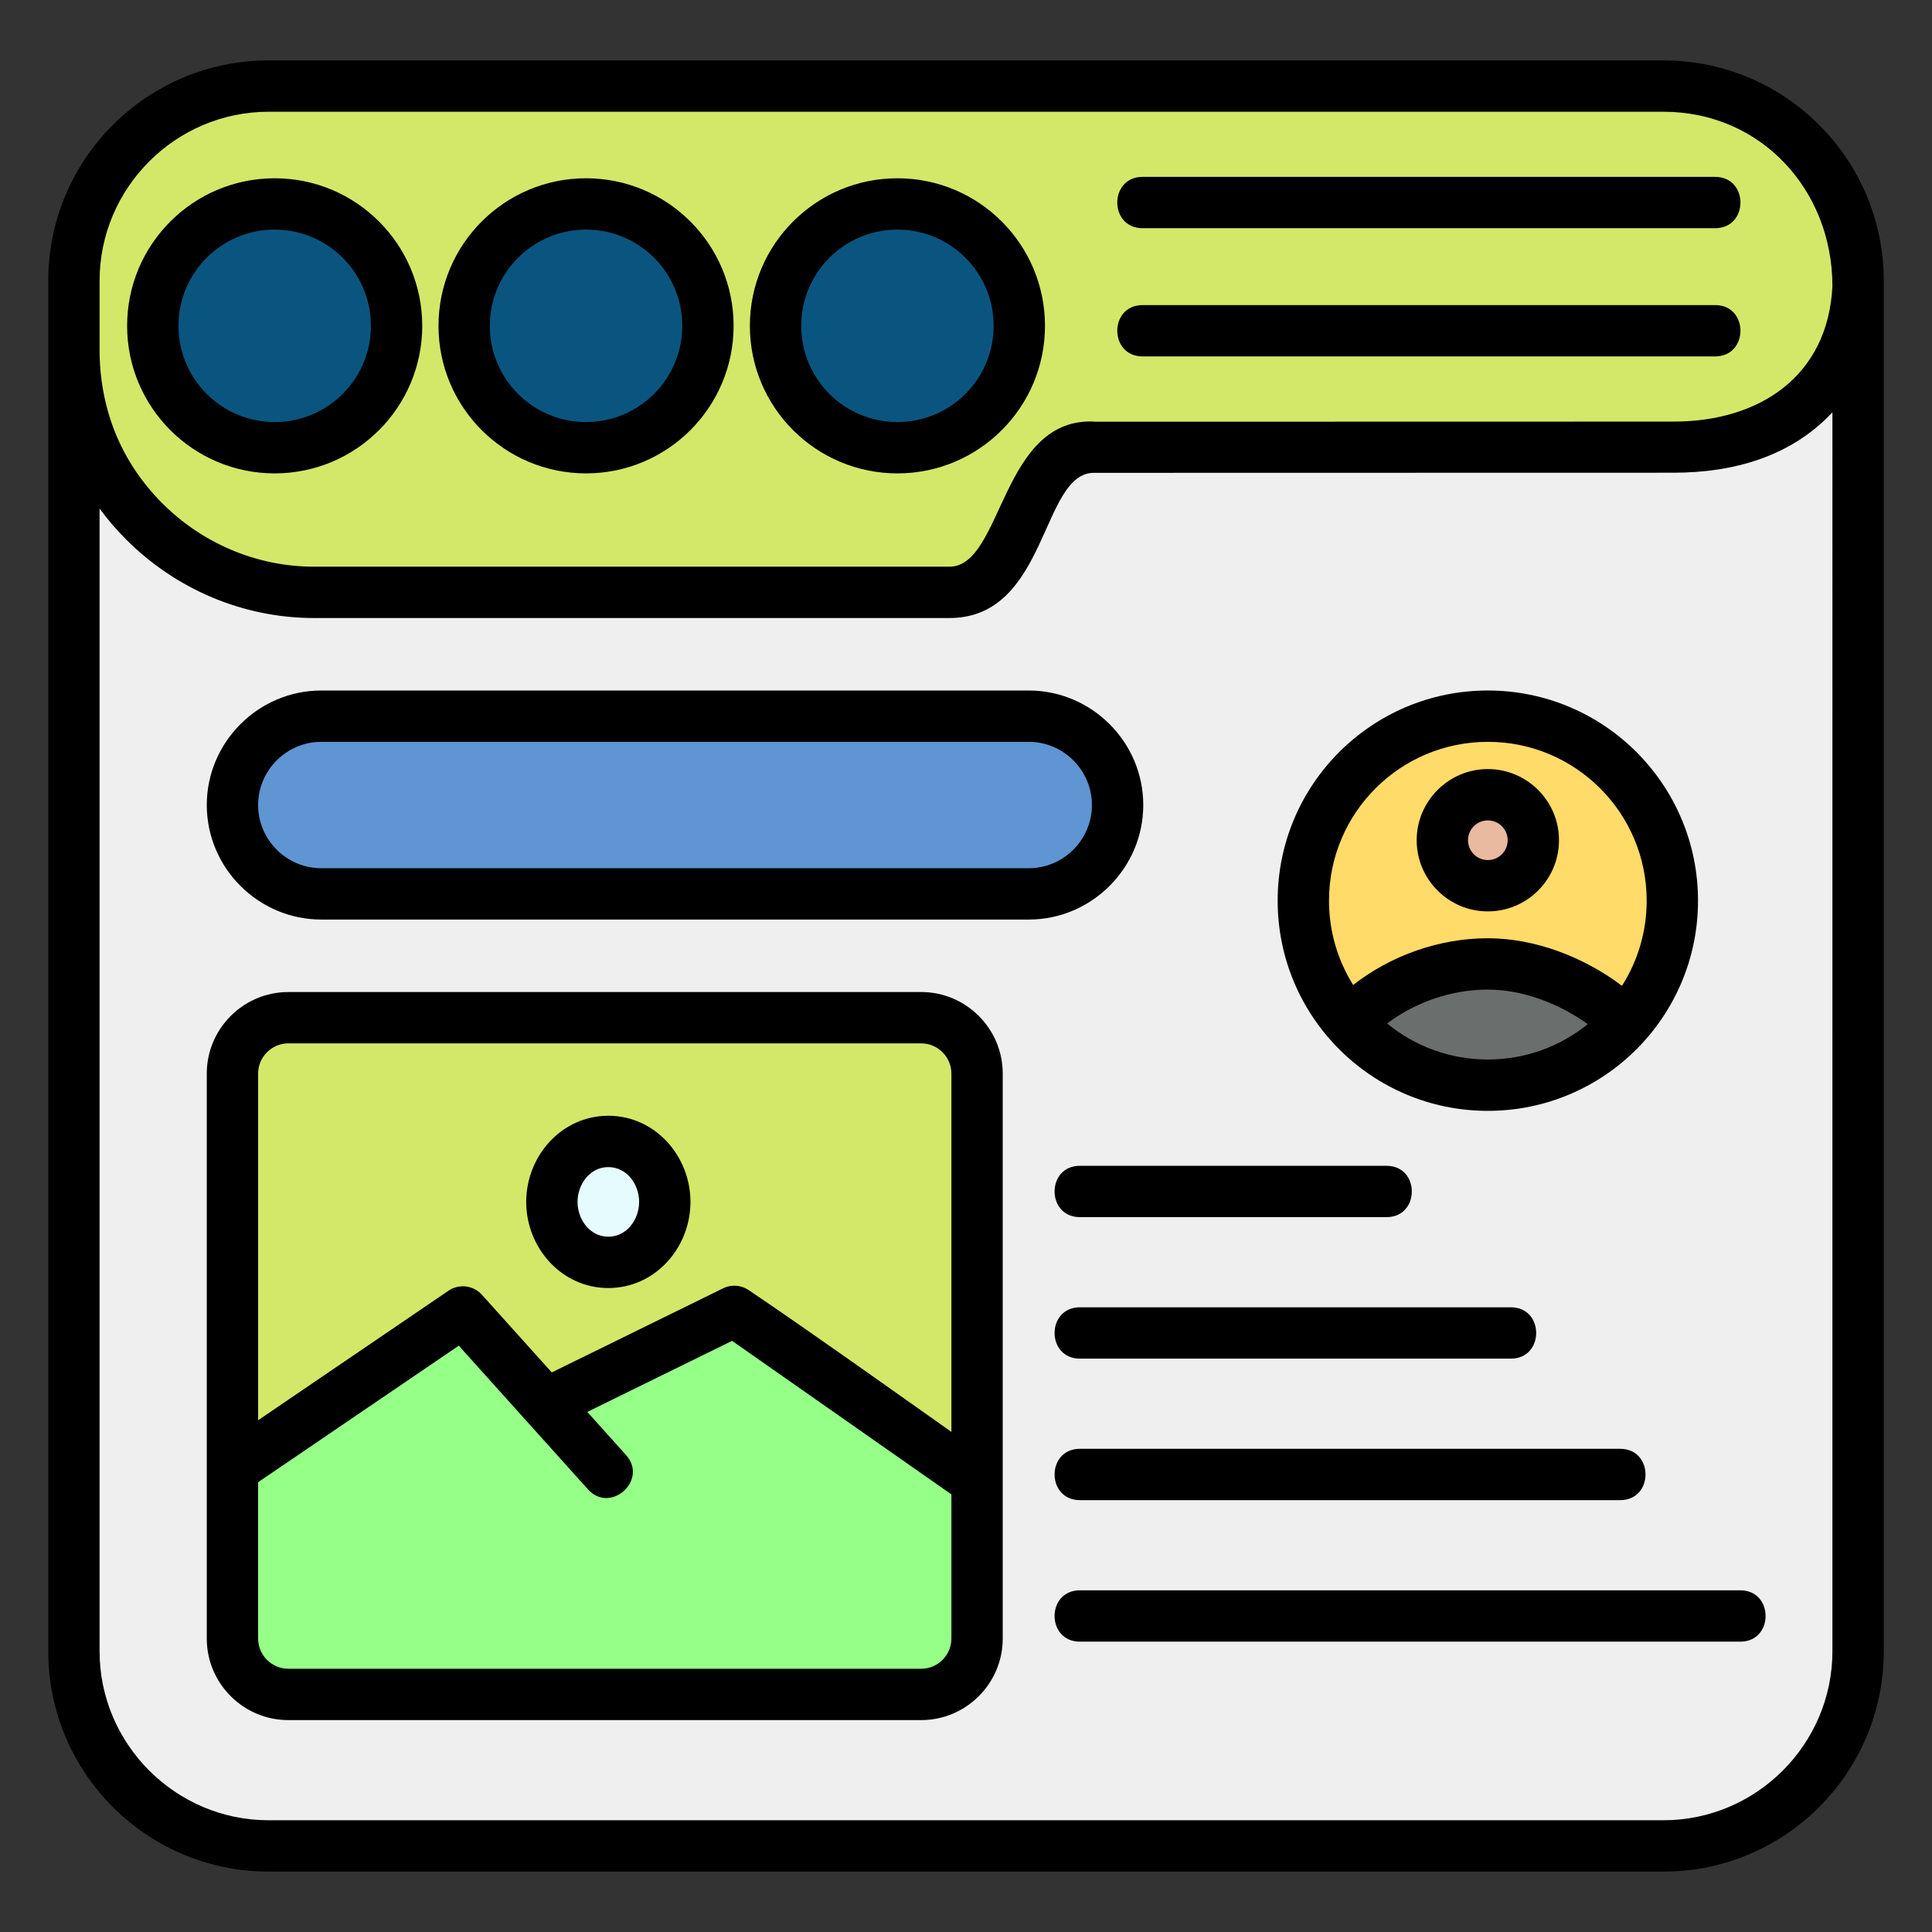
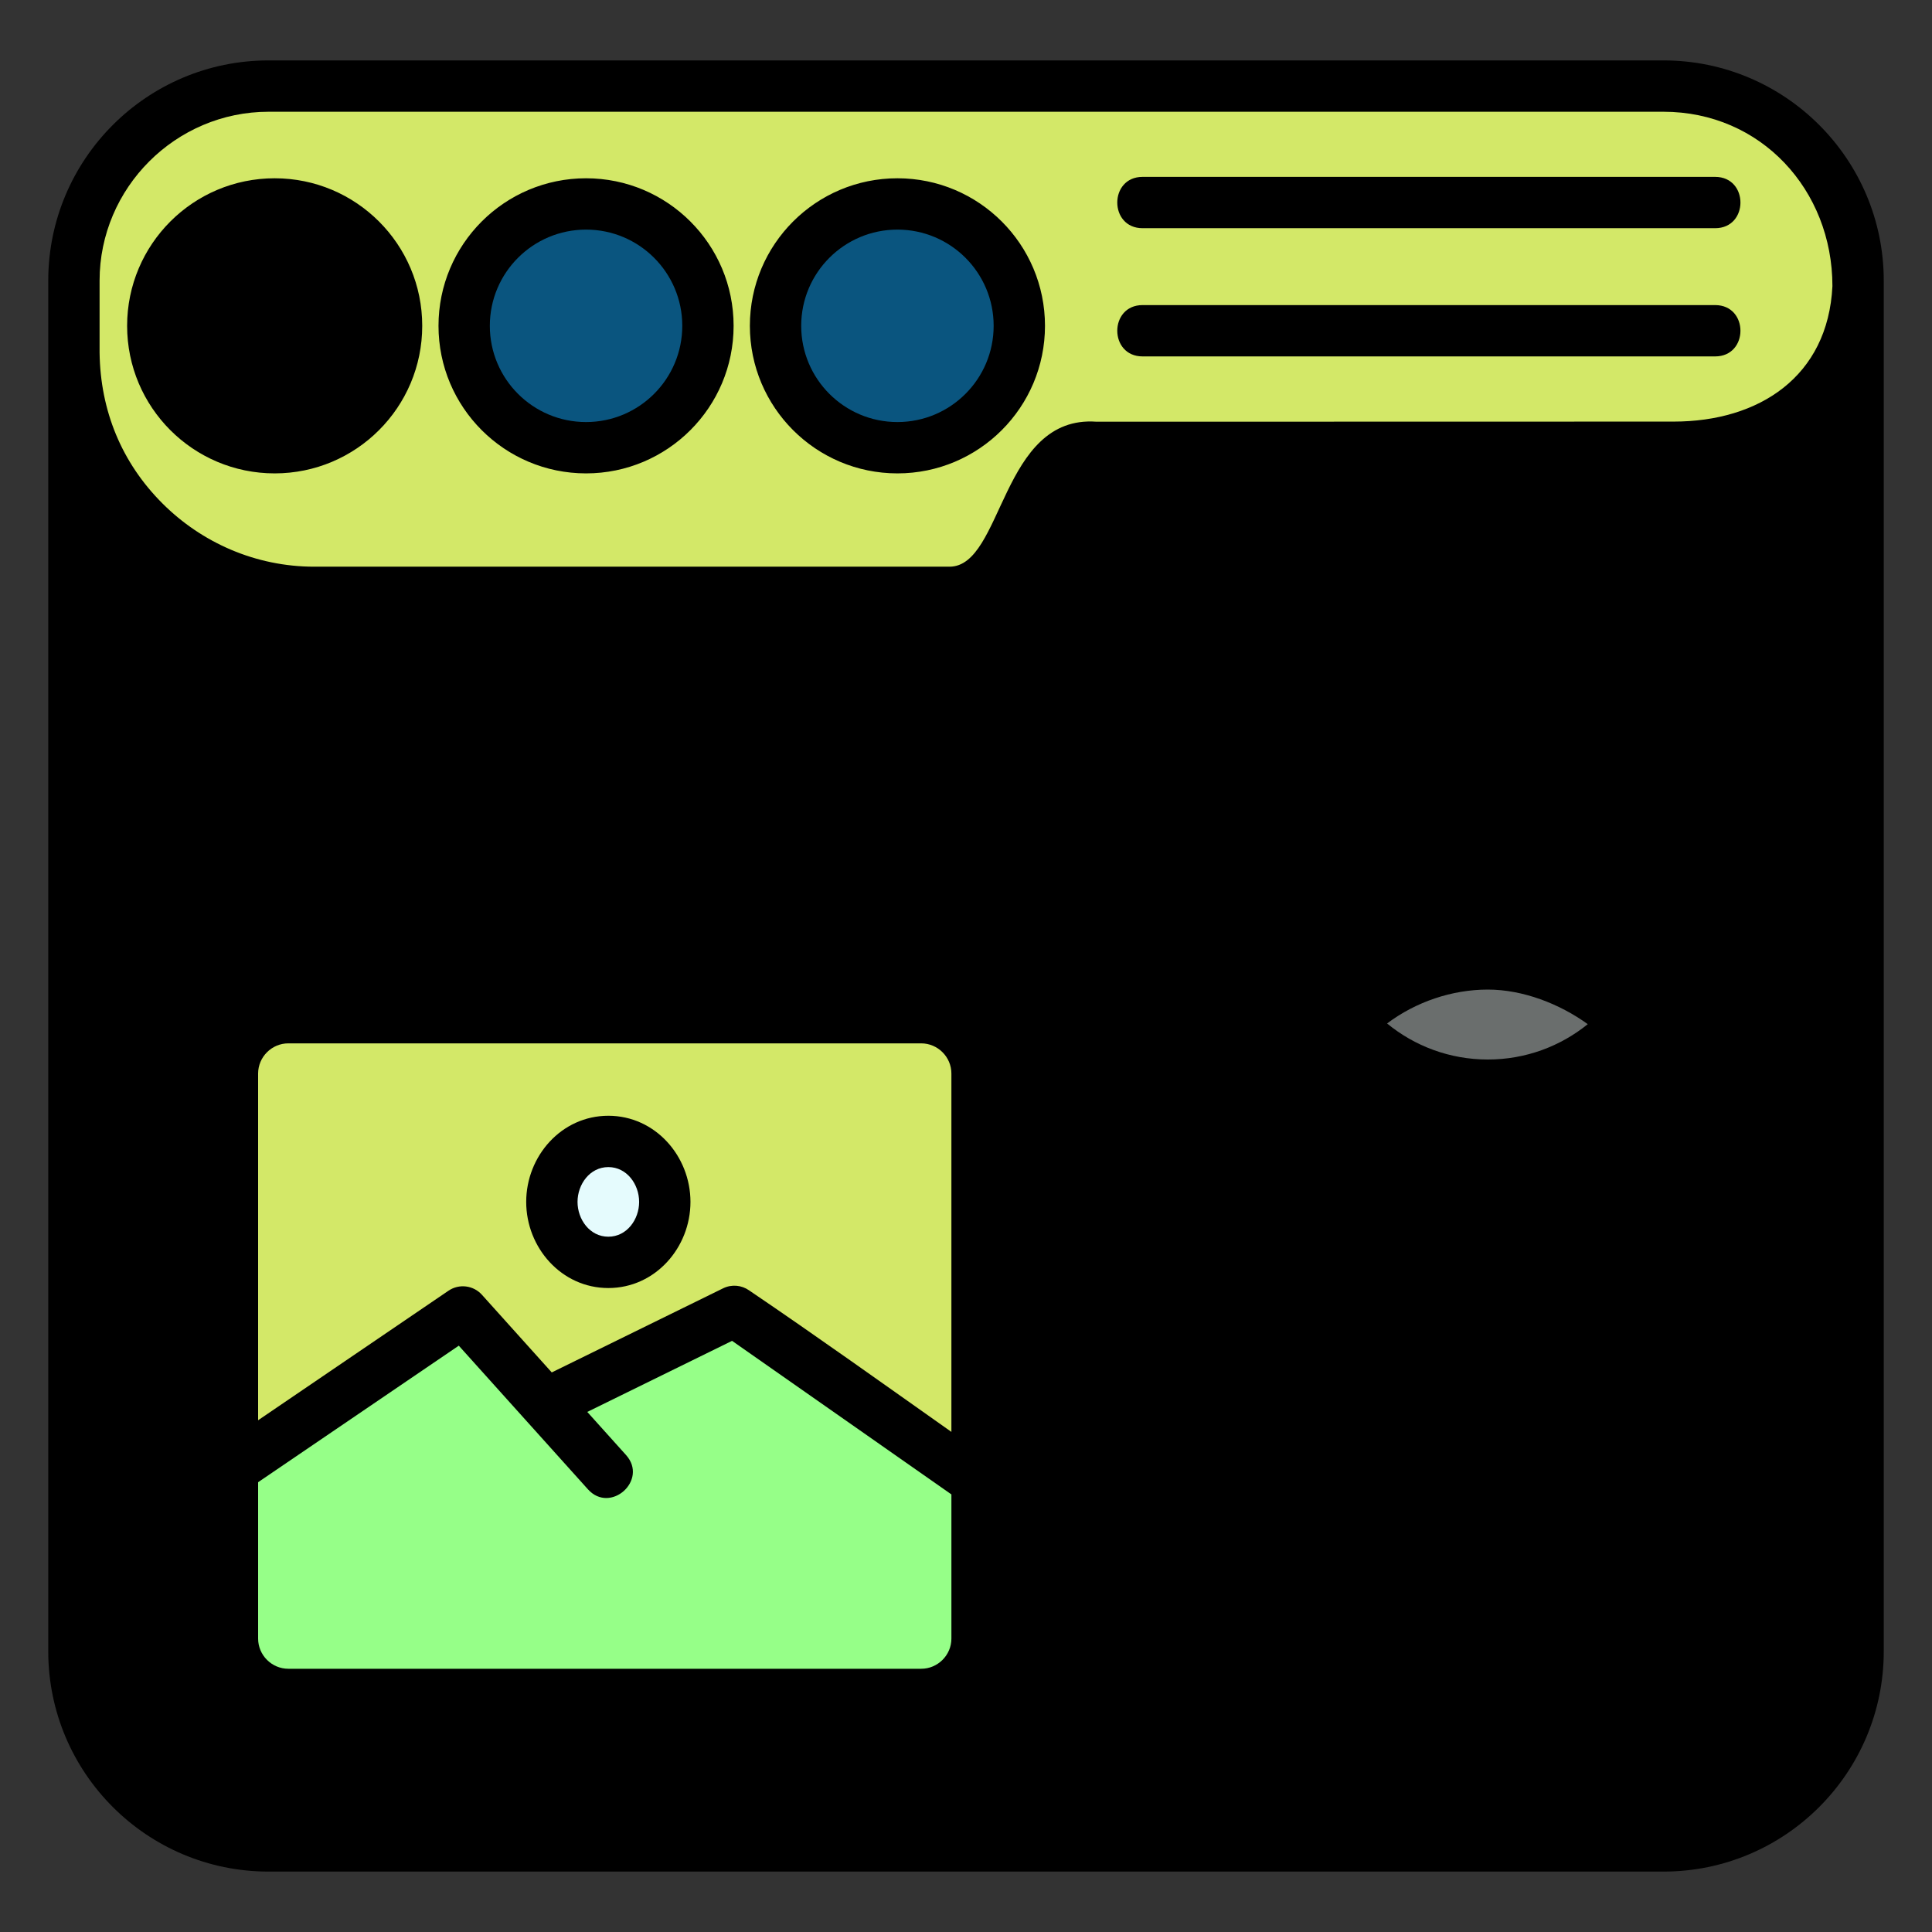
<svg xmlns="http://www.w3.org/2000/svg" id="Layer_1" viewBox="0 0 512 512" data-name="Layer 1">
  <rect x="0" y="0" width="512" height="512" fill="#333333" stroke="none" />
  <path d="m71.169 16.011h369.663c32.222 0 58.382 26.16 58.382 58.382v363.215c0 32.222-26.16 58.381-58.381 58.381h-369.665c-32.222 0-58.381-26.16-58.381-58.381v-363.215c0-32.222 26.16-58.382 58.382-58.382z" />
  <g>
    <g fill-rule="evenodd">
      <path d="m146.22 363.707 45.42-22.295c2.289-1.12 4.903-.83 6.855.532 17.97 12.174 35.819 24.948 53.635 37.522v-94.969c0-4.386-3.61-7.995-7.995-7.995h-167.737c-4.384 0-7.995 3.612-7.995 7.995v91.884l50.439-34.319c2.841-1.94 6.634-1.427 8.871 1.065l18.507 20.581zm14.995-68.019c12.426 0 21.765 10.701 21.765 22.827s-9.34 22.828-21.765 22.828-21.766-10.701-21.766-22.828 9.34-22.827 21.766-22.827z" fill="#d3e868" />
-       <path d="m485.61 109.26c-10.982 11.783-26.308 16.011-42.062 16.015l-153.463.033c-14.258-.379-12.231 38.476-38.467 38.476h-168.334c-19.291 0-36.925-7.93-49.729-20.683-2.595-2.585-4.992-5.368-7.164-8.323v302.831c0 24.616 20.163 44.778 44.78 44.778h369.661c24.617 0 44.778-20.162 44.778-44.778zm-409.212 153.638h167.736c11.891 0 21.599 9.708 21.599 21.599v149.747c0 11.893-9.706 21.597-21.599 21.597h-167.736c-11.893 0-21.599-9.705-21.599-21.597v-149.747c0-11.89 9.708-21.599 21.599-21.599zm209.788 172.156c-8.947 0-8.947-13.603 0-13.603h175.004c8.947 0 8.947 13.603 0 13.603zm0-37.501c-8.947 0-8.947-13.603 0-13.603h143.185c8.946 0 8.946 13.603 0 13.603zm0-37.501c-8.947 0-8.947-13.603 0-13.603h114.207c8.947 0 8.947 13.603 0 13.603zm0-37.5c-8.947 0-8.947-13.603 0-13.603h81.252c8.946 0 8.946 13.603 0 13.603zm-201.035-139.563h187.474c16.689 0 30.352 13.675 30.352 30.351s-13.669 30.352-30.352 30.352h-187.474c-16.688 0-30.351-13.676-30.351-30.351s13.669-30.352 30.351-30.352zm309.142 0c30.757 0 55.699 24.942 55.699 55.699s-24.941 55.699-55.699 55.699-55.699-24.941-55.699-55.699 24.941-55.699 55.699-55.699z" fill="#efeff0" />
      <path d="m161.215 309.291c-4.925 0-8.163 4.588-8.163 9.224s3.237 9.224 8.163 9.224 8.162-4.589 8.162-9.224-3.236-9.224-8.162-9.224z" fill="#e5fbfd" />
      <path d="m252.13 396.033-58.122-40.695-38.374 18.837 10.269 11.42c5.969 6.632-4.128 15.718-10.096 9.087l-34.224-38.065-53.178 36.183v41.445c0 4.386 3.609 7.994 7.995 7.994h167.736c4.386 0 7.995-3.608 7.995-7.994v-38.211z" fill="#96ff88" />
      <path d="m420.772 271.414c-7.474-5.408-17.213-9.167-26.479-9.167-9.508 0-19.11 3.263-26.702 8.985 7.265 5.968 16.565 9.55 26.702 9.55 10.033 0 19.248-3.512 26.479-9.369z" fill="#6a6e6d" />
-       <path d="m358.606 261.029c10.041-7.863 22.93-12.385 35.686-12.385 12.548 0 25.587 5.058 35.542 12.611 4.148-6.522 6.554-14.264 6.554-22.567 0-23.251-18.844-42.096-42.096-42.096s-42.095 18.844-42.095 42.096c0 8.207 2.349 15.866 6.409 22.341zm35.686-57.217c10.402 0 18.858 8.471 18.858 18.858s-8.446 18.858-18.858 18.858-18.858-8.476-18.858-18.858 8.48-18.858 18.858-18.858z" fill="#ffdb69" />
    </g>
-     <circle cx="394.293" cy="222.67" fill="#e9baa0" r="5.255" />
    <path d="m290.604 111.759 152.944-.033c22.539-.004 40.889-11.858 42.062-35.9 0-25.498-18.96-46.212-44.778-46.212h-369.662c-24.617 0-44.78 20.162-44.78 44.778v19.055c.2 15.354 5.815 29.165 16.728 40.036 10.335 10.295 24.579 16.696 40.165 16.696h168.335c14.283 0 13.536-40.288 38.986-38.421zm12.196-51.283c-8.947 0-8.947-13.603 0-13.603h151.727c8.947 0 8.947 13.603 0 13.603zm0 33.978c-8.947 0-8.947-13.603 0-13.603h151.727c8.947 0 8.947 13.603 0 13.603zm-64.972-47.209c21.592 0 39.104 17.512 39.104 39.103s-17.512 39.104-39.104 39.104-39.105-17.512-39.105-39.104 17.513-39.103 39.105-39.103zm-82.518 0c21.592 0 39.104 17.512 39.104 39.103s-17.512 39.104-39.104 39.104-39.103-17.512-39.103-39.104 17.513-39.103 39.103-39.103zm-82.518 0c21.592 0 39.104 17.512 39.104 39.103s-17.512 39.104-39.104 39.104-39.103-17.512-39.103-39.104 17.513-39.103 39.103-39.103z" fill="#d3e868" fill-rule="evenodd" />
-     <path d="m272.624 196.592h-187.473c-9.208 0-16.747 7.529-16.747 16.748s7.532 16.749 16.747 16.749h187.474c9.21 0 16.749-7.527 16.749-16.748s-7.533-16.749-16.749-16.749z" fill="#5e95d2" fill-rule="evenodd" />
-     <path d="m72.793 60.848c-14.084 0-25.5 11.416-25.5 25.5s11.416 25.5 25.5 25.5 25.5-11.416 25.5-25.5-11.416-25.5-25.5-25.5z" fill="#0a557f" fill-rule="evenodd" />
    <path d="m155.31 60.848c-14.084 0-25.5 11.416-25.5 25.5s11.416 25.5 25.5 25.5 25.5-11.416 25.5-25.5-11.416-25.5-25.5-25.5z" fill="#0a557f" fill-rule="evenodd" />
    <path d="m237.828 60.848c-14.084 0-25.501 11.415-25.501 25.5s11.417 25.5 25.501 25.5 25.5-11.416 25.5-25.5-11.416-25.5-25.5-25.5z" fill="#0a557f" fill-rule="evenodd" />
  </g>
</svg>